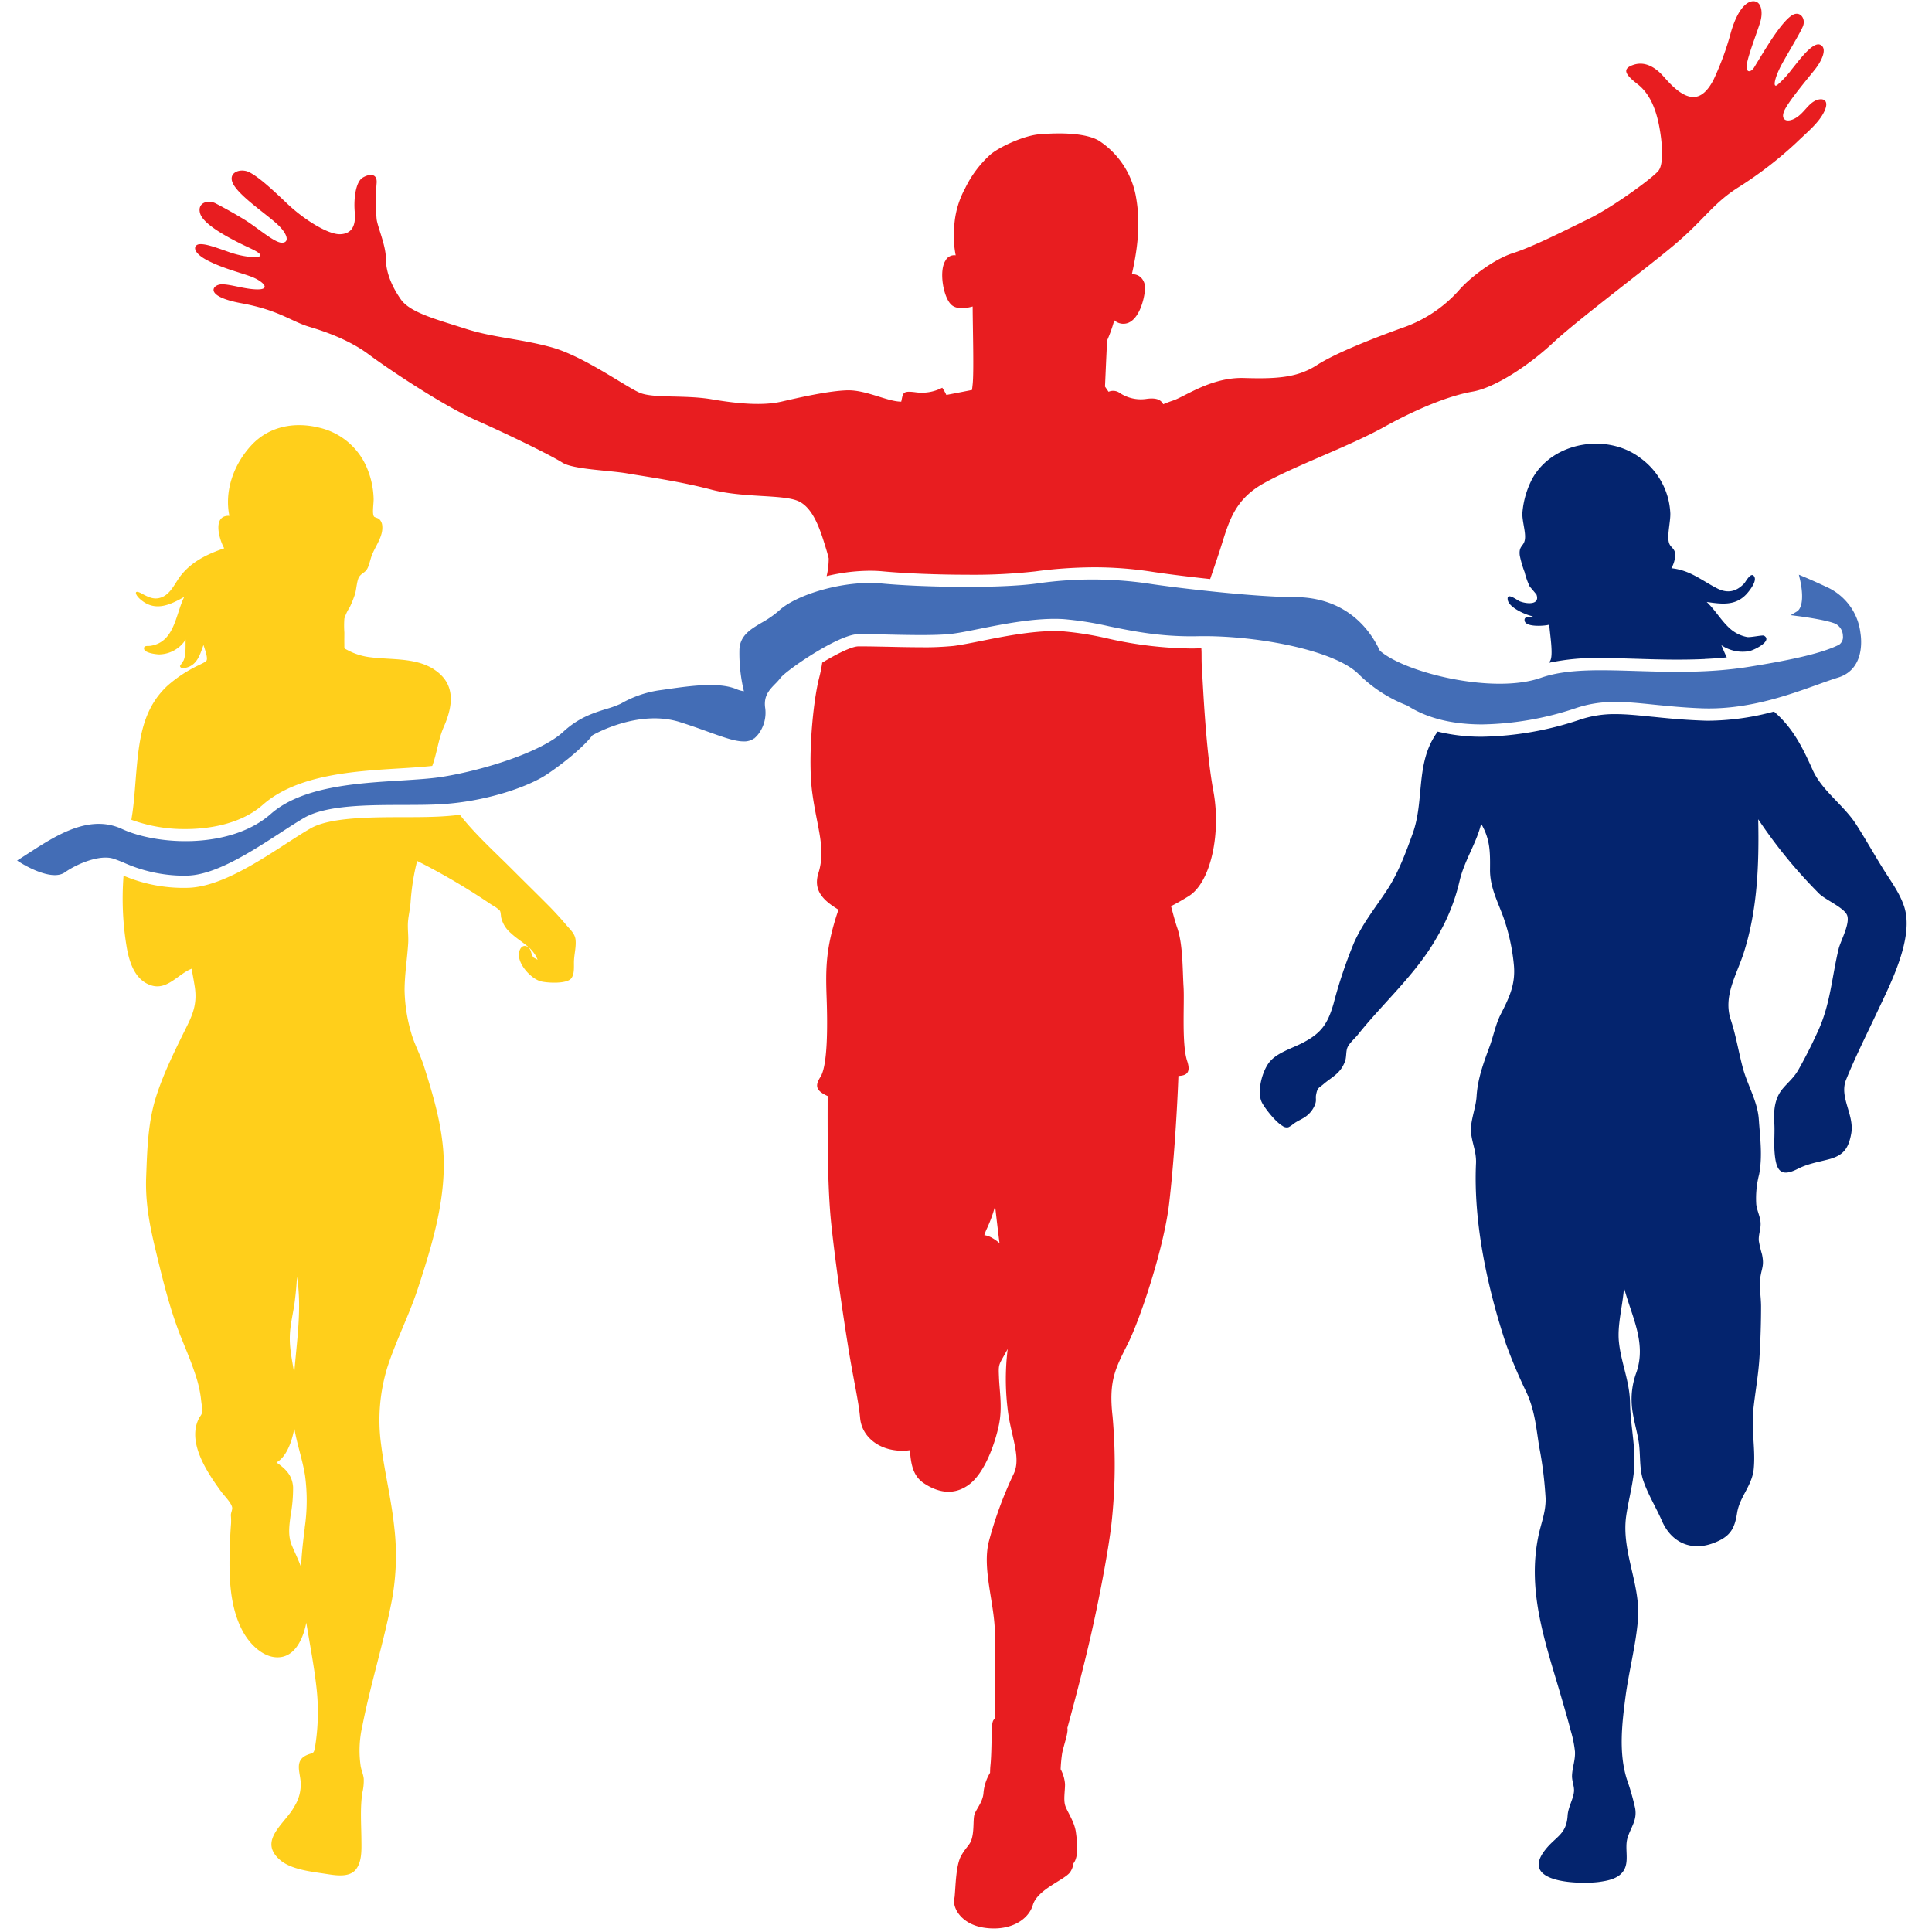
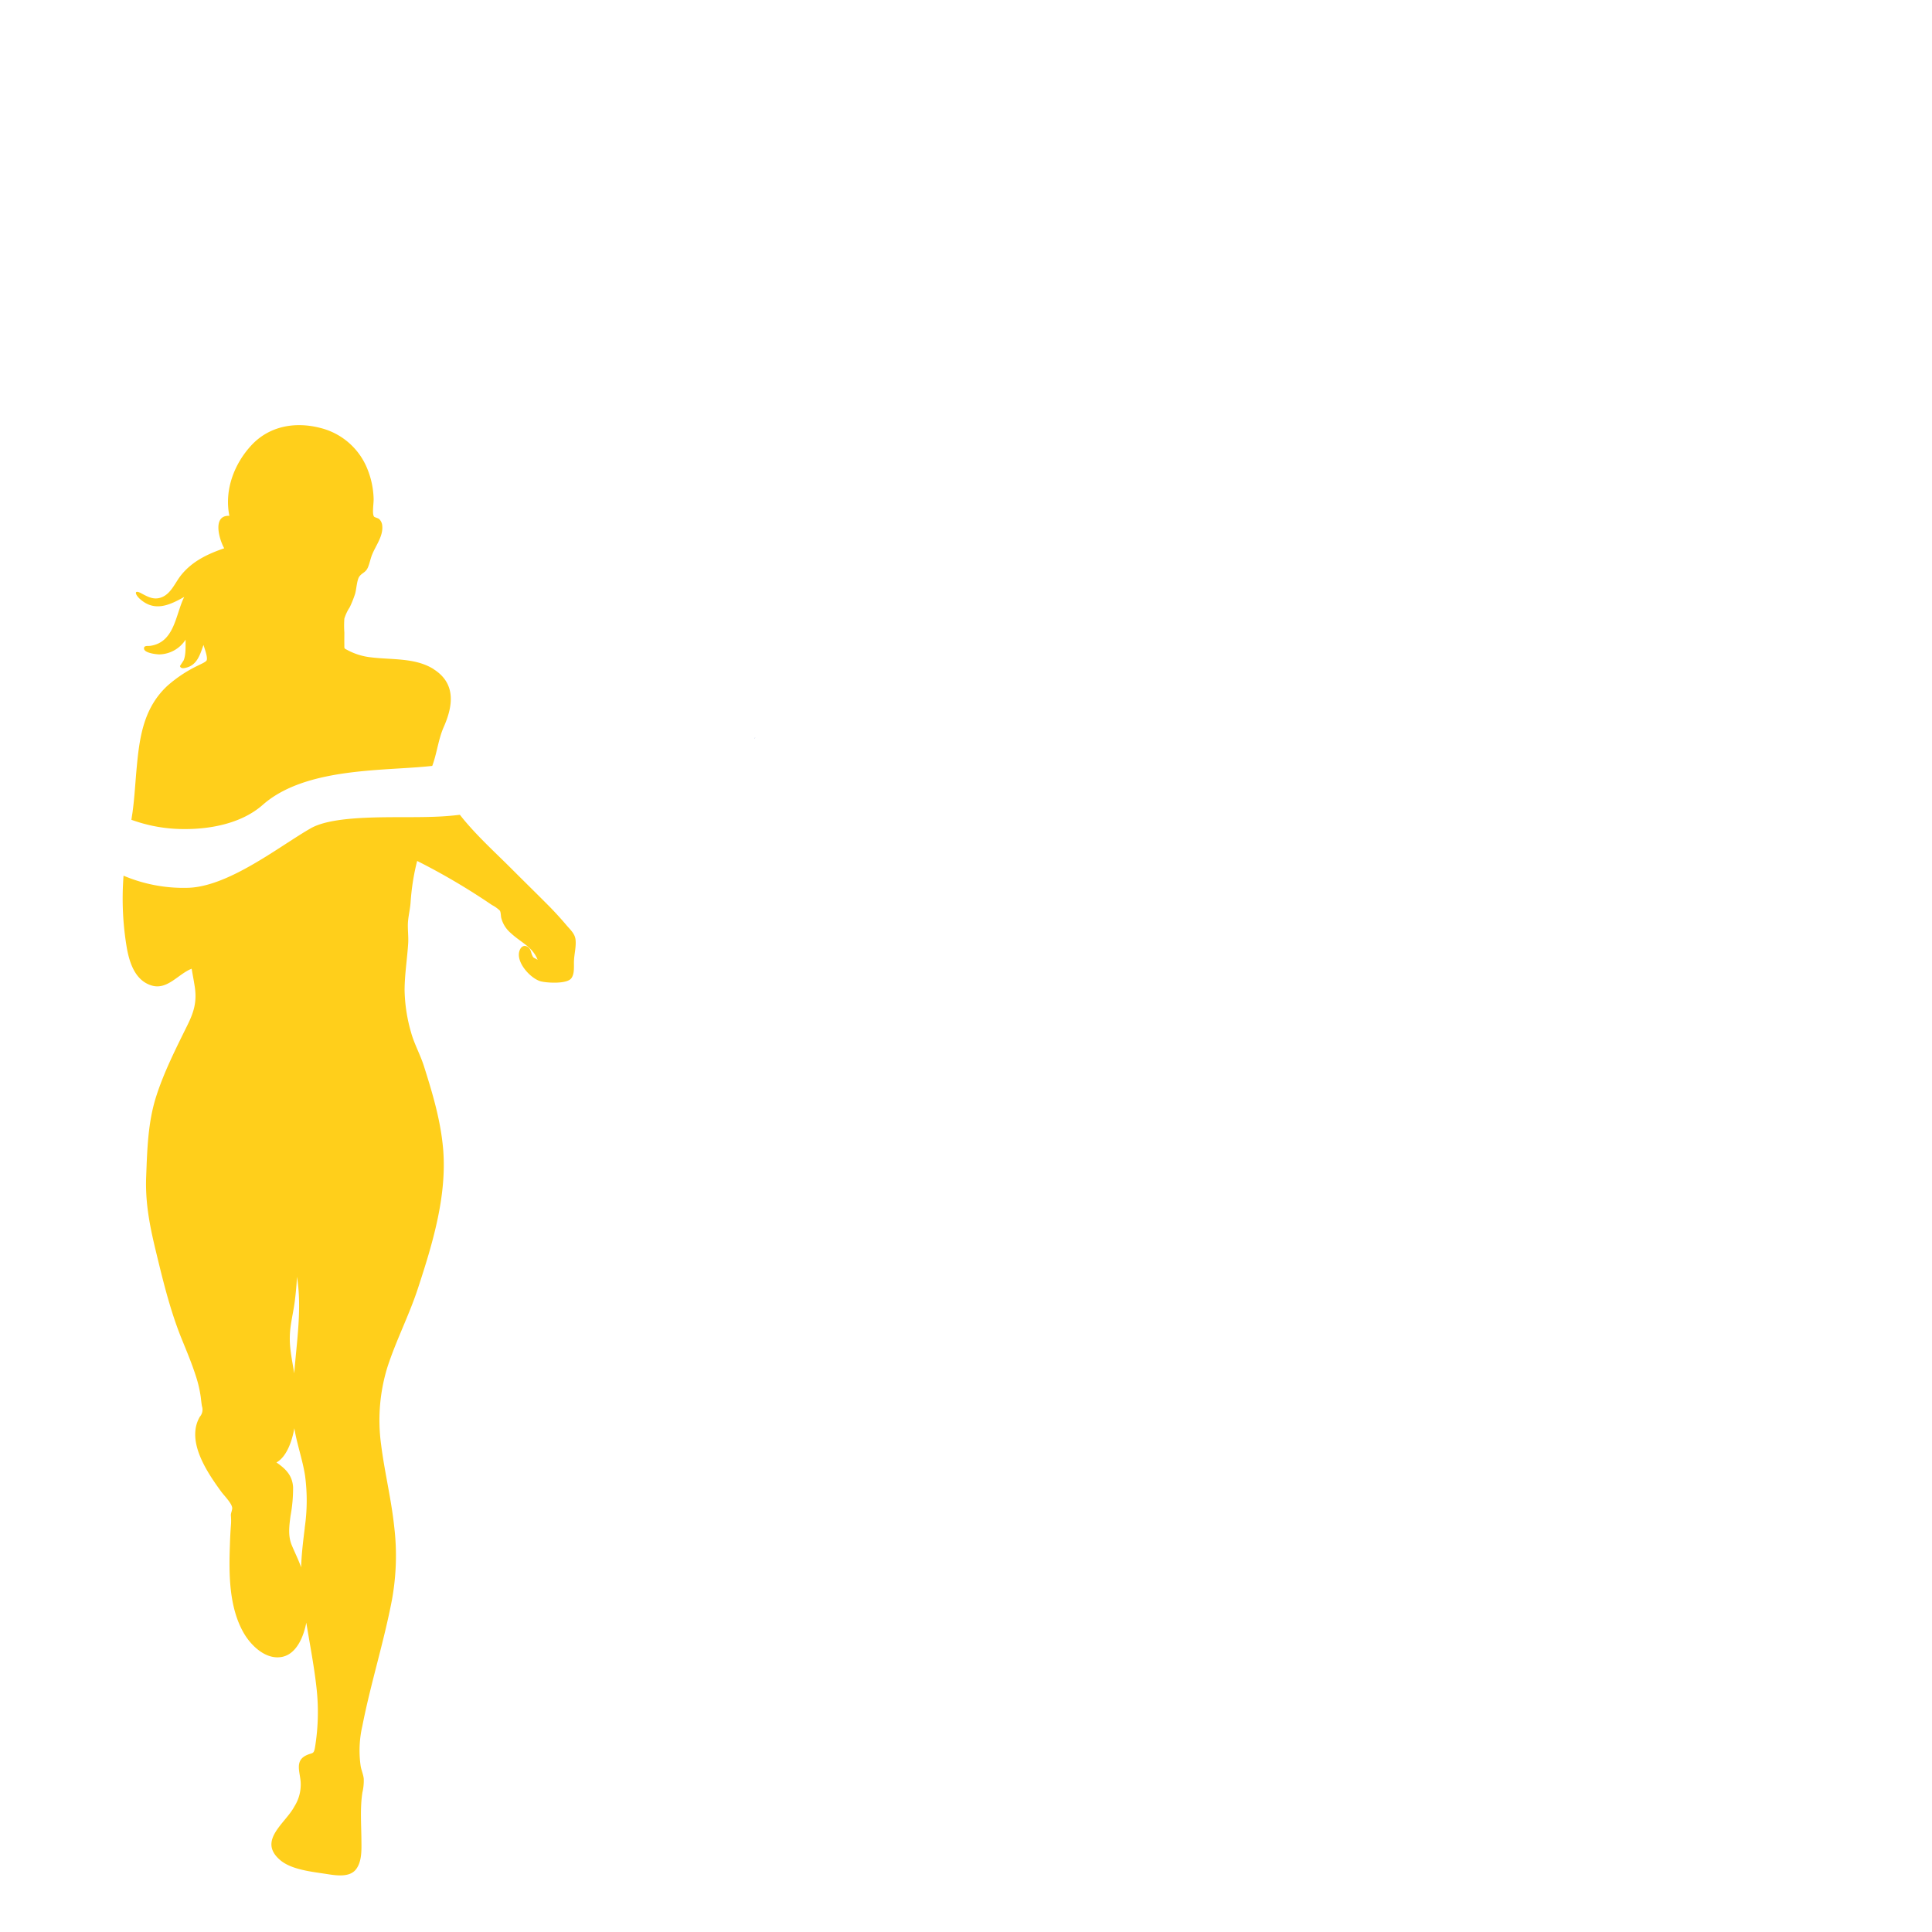
<svg xmlns="http://www.w3.org/2000/svg" width="500" viewBox="0 0 375 375" height="500" version="1.0">
  <defs>
    <clipPath id="a">
-       <path d="M3.05 111H362v59H3.05Zm0 0" />
+       <path d="M3.05 111H362v59H3.05m0 0" />
    </clipPath>
  </defs>
-   <path fill="#e81d20" d="M235.52 153.58c-1.5-8.09-2.02-20.67-2.24-24.11-.1-1.43-.01-2.58-.1-3.62h-.76c-.44.02-.88.02-1.3.02a76.06 76.06 0 0 1-16.3-1.98c-2.81-.65-5.65-1.1-8.52-1.35-.5-.04-1.05-.05-1.6-.05-4.7 0-10.19 1.1-14.21 1.91-2.1.42-3.91.78-5.36.97-2.12.2-4.25.3-6.39.26-2.17 0-4.5-.05-6.55-.1h-.16c-1.9-.04-3.45-.07-4.65-.07h-.8c-1.33.03-4.23 1.5-6.99 3.16-.14 1-.34 1.97-.59 2.94-1.2 4.64-2.24 15.58-1.34 22.31.9 6.74 2.7 10.78 1.2 15.58-1.03 3.28.75 5.22 3.89 7.12-2.5 7.3-2.5 11.5-2.3 17.09.2 5.58.2 13.17-1.2 15.37-1.06 1.66-.97 2.64 1.4 3.71 0 6.37-.1 17.26.7 24.84.8 7.6 2.3 17.77 3.3 23.97.99 6.2 1.99 10.27 2.3 13.67.3 3.4 3.19 5.89 6.98 6.3a9 9 0 0 0 2.67-.04l.02.11c.2 2.62.6 4.91 2.7 6.3 2.09 1.4 5.29 2.7 8.58.4 3.3-2.29 5.3-8.38 6-11.77.69-3.4.1-6.4 0-9.18-.11-2.8-.1-2.2 1.69-5.5-.54 4.4-.47 8.8.2 13.18.8 4.49 2.3 8.18 1 10.98a75.12 75.12 0 0 0-4.9 13.38c-1.2 5.08 1 11.48 1.2 16.97.2 5.49 0 17.27 0 17.27-.45.3-.55.8-.6 2.84-.05 2.05-.07 4.46-.24 6.14-.05.45-.07.97-.08 1.5a9.02 9.02 0 0 0-1.28 3.94c-.14 1.85-1.59 3.3-1.8 4.34-.2 1.05-.04 2.75-.4 4.25-.34 1.5-.98 1.6-2.09 3.5-1.1 1.89-1.1 6.1-1.32 8.16-.57 1.85 1.18 5.15 5.61 5.86 5 .8 8.7-1.4 9.59-4.4.9-3 5.99-4.79 7.18-6.29.38-.53.61-1.12.7-1.78 1.03-1.32.75-4 .46-6.1-.3-2.1-1.8-4.1-2.1-5.24-.3-1.15 0-2.7 0-4.05a7.28 7.28 0 0 0-.85-2.88c.04-1.06.14-2.11.3-3.16.3-1.5 1.25-4.07 1-4.84 0 0 2.59-9.38 4.38-17.17 1.8-7.78 3.6-17.37 4.17-22.36.78-6.98.85-13.97.23-20.96-.8-6.99.6-9.39 3-14.18 2.4-4.8 6.98-18.57 7.98-27.15 1-8.58 1.6-19.16 1.8-24.75 1.46-.07 2.49-.52 1.7-2.9-1.1-3.3-.5-11.28-.7-14.38-.2-3.1-.1-8.18-1.2-11.38-.37-1.05-.8-2.63-1.23-4.29 1.2-.62 2.36-1.28 3.43-1.95 4.34-2.7 6.29-12.28 4.79-20.36Zm-43.13 86.6a4.06 4.06 0 0 0-1.34-.44c.15-.43.3-.85.5-1.26.66-1.42 1.2-2.89 1.6-4.4.26 2.38.56 4.9.85 7.2a10.7 10.7 0 0 0-1.6-1.1ZM352.32 19.56c-1.42.68-2.24 2.47-3.82 3.37-1.57.9-2.88.45-2.24-1.27.64-1.72 4.71-6.52 6.06-8.23 1.36-1.73 2.44-4.16.94-4.76-1.5-.6-4.38 3.48-5.46 4.76a19.56 19.56 0 0 1-2.82 3.06c-.97.71-.52-1.53.98-4.23 1.5-2.69 3.33-5.65 3.97-7.11.63-1.46-.45-3.03-1.91-2.29-1.47.75-3.59 3.9-4.42 5.18-.83 1.27-2.47 3.96-3.1 5.01-.64 1.05-1.73 1.2-1.43-.64.3-1.84 2.02-6.25 2.59-8.12.56-1.88.22-3.71-.94-4-1.16-.31-3.18.7-4.72 5.87a55.44 55.44 0 0 1-3.44 9.4c-.67 1.23-2.02 3.51-4.23 3.25-2.2-.27-4.27-2.66-5.5-4.04-1.24-1.39-3.3-3-5.74-2.2-2.45.8-1.5 2 .8 3.79 2.29 1.8 3.49 4.7 4.14 8.04.65 3.35.9 7.28-.05 8.64-.94 1.35-8.99 7.18-13.49 9.38-4.5 2.2-10.98 5.49-14.77 6.69-3.8 1.2-8.58 4.89-10.68 7.39a26.08 26.08 0 0 1-10.98 7.18c-5 1.8-12.78 4.8-16.47 7.2-3.7 2.39-7.69 2.69-14.08 2.49-6.4-.2-11.47 3.6-13.87 4.39-.56.18-1.2.43-1.86.7-.46-.89-1.36-1.27-3.14-1.05a7.4 7.4 0 0 1-5.39-1.2 2.2 2.2 0 0 0-2.07-.17l-.02-.02-.03-.04-.02-.02-.01-.02-.62-.9s.26-6.1.41-8.96a26.76 26.76 0 0 0 1.39-3.92 2.61 2.61 0 0 0 2.67.52c2.1-.8 3.1-4.29 3.3-6.48.14-1.6-.89-3.05-2.56-2.97 1.55-6.75 1.5-11.3.75-15.3a16.43 16.43 0 0 0-7.08-10.58c-3.4-2.1-11.18-1.3-11.18-1.3-2.7 0-7.8 2.2-9.89 3.9a21.22 21.22 0 0 0-4.95 6.58 17.7 17.7 0 0 0-2.13 7.49c-.17 1.86-.07 3.7.29 5.54a1.91 1.91 0 0 0-2 1.05c-1.29 2-.4 7.19 1.2 8.58 1.07.94 2.95.62 4.09.3.03 4.7.26 12.76 0 15.12l-.12 1.08c-.49.1-2.56.51-4.98.97-.23-.49-.5-.95-.8-1.4a8.6 8.6 0 0 1-5.02.9c-2.77-.37-2.55.07-2.94 1.8-2.7 0-6.8-2.3-10.49-2.2-3.69.11-9.28 1.4-12.78 2.2-3.5.8-8.23.45-13.47-.45-5.25-.9-11.3-.15-14-1.27-2.7-1.13-10.96-7.16-17.25-8.86-6.29-1.7-11.08-1.8-16.67-3.6-5.59-1.8-10.68-3.1-12.48-5.69-1.8-2.59-2.89-5.29-2.89-7.88 0-2.6-1.6-6.1-1.8-7.69-.19-2.31-.19-4.63 0-6.95.17-1.86-1.25-1.94-2.67-1.11-1.42.82-1.8 4.19-1.57 6.74.23 2.54-.52 4.19-2.84 4.26-2.32.08-7.04-2.84-10.33-5.99-3.3-3.14-5.4-5.01-7.19-5.99-1.8-.98-4.57 0-3.14 2.4 1.42 2.4 6.36 5.69 8.45 7.63 2.1 1.94 2.4 3.6.9 3.6s-4.8-3-7.41-4.57a94.62 94.62 0 0 0-5.46-3.07c-1.43-.74-3.6-.15-3 1.94.6 2.1 5.16 4.5 7.34 5.62 2.17 1.12 4.12 1.8 4.34 2.47.22.67-3 .53-6.14-.6-3.15-1.12-4.54-1.57-5.65-1.5-1.1.08-1.69 1.5 1.68 3.22 3.38 1.72 7.34 2.55 9.06 3.38 1.72.82 3 2.17.53 2.17-2.47 0-5.32-1.05-7.04-.98-1.73.07-3.45 2.32 3.89 3.67 7.33 1.35 9.65 3.52 13.17 4.57 3.52 1.05 8.01 2.7 11.6 5.4 3.6 2.69 14.31 9.87 20.75 12.72 6.44 2.85 14.67 6.89 16.77 8.24 2.1 1.34 9.13 1.5 12.57 2.1 3.45.6 10.04 1.49 16.33 3.14 6.3 1.65 13.92.9 16.92 2.24 2.99 1.35 4.34 5.85 5.39 9.29.17.54.34 1.15.5 1.82 0 1.16-.13 2.31-.4 3.44a36.83 36.83 0 0 1 8.4-1.04c.88 0 1.75.04 2.57.12 4.14.39 10.53.65 16.28.65 4.42.06 8.82-.16 13.22-.64 3.8-.52 7.63-.78 11.48-.8 3.62 0 7.21.27 10.79.8 2.61.41 7 .98 11.7 1.48.54-1.57 1.08-3.15 1.67-4.93 1.8-5.4 2.55-10.19 8.69-13.63 6.14-3.44 16.62-7.19 23.36-10.93 6.74-3.74 12.88-6.14 17.22-6.89 4.35-.75 10.93-5.1 15.57-9.43 4.64-4.34 17.38-13.88 23.37-18.87 5.98-5 7.63-8.16 12.57-11.3a75.4 75.4 0 0 0 11.3-8.69c2.33-2.25 4.43-3.9 5.48-6.14 1.04-2.24-.37-2.7-1.8-2.03Zm0 0" />
  <path fill="#ffcf1b" d="M84.16 129.87c-3.56-2.24-8.14-1.78-12.13-2.28a12.4 12.4 0 0 1-4.49-1.36c-.78-.43-.7-.22-.7-1.17-.02-.76 0-1.5 0-2.27a19.2 19.2 0 0 1 0-2.72c.24-.77.58-1.5 1.03-2.18.4-.82.74-1.68 1.03-2.55.3-.92.35-2.84.9-3.51.61-.74 1.19-.69 1.64-1.76.33-.8.48-1.7.82-2.5.7-1.7 2.1-3.5 1.94-5.44-.02-.54-.22-1-.6-1.38-.2-.19-.87-.32-1-.48-.42-.56-.04-2.59-.08-3.5a16.57 16.57 0 0 0-1.54-6.5A13.26 13.26 0 0 0 62 83.02c-4.77-1.19-9.68-.32-13.13 3.33-3.42 3.64-5.36 8.79-4.35 13.77-3.41-.15-1.92 4.71-1 6.3-3.21 1.11-6.16 2.49-8.34 5.18-1.18 1.45-1.97 3.66-3.85 4.35-1.48.56-2.66-.12-3.93-.8-1.42-.77-1.21.22-.28 1.07 2.86 2.6 5.74 1.27 8.64-.36-1.71 3.42-1.84 8.81-6.6 9.5-.4.07-1.3-.15-1.2.58.13.81 2.27 1.05 2.9 1.08a6.22 6.22 0 0 0 5.17-2.87c-.04 1.26.1 2.89-.4 4.06-.02 0-.69 1.07-.7 1.07.18.61.9.41 1.37.27 2.02-.58 2.57-2.62 3.2-4.37.16.6.89 2.44.6 3.01-.17.32-1.25.78-1.58.95a25.73 25.73 0 0 0-6.06 4c-4.5 4.22-5.35 9.69-5.9 15.56-.29 3-.43 6.02-.84 9l-.22 1.42c3.4 1.23 6.9 1.83 10.5 1.8 3.62 0 10.38-.62 15-4.7 6.63-5.85 17.66-6.53 26.54-7.07 2.29-.14 4.48-.28 6.36-.49.92-2.46 1.17-5.17 2.25-7.6 1.82-4.13 2.36-8.43-2-11.18Zm27.55 52.5c-.12-1.12-1.01-1.92-1.71-2.73a69.54 69.54 0 0 0-3.14-3.47c-2.5-2.53-5.05-5.01-7.56-7.53-3.05-3.05-6.17-5.88-8.98-9.19-.36-.42-.71-.86-1.06-1.3-1.22.15-2.47.26-3.74.33-2.21.12-4.65.13-7.24.13-6.38.01-14.32.03-18.03 2.2-1.34.76-2.92 1.79-4.6 2.87-5.79 3.76-13 8.43-19.08 8.64a29.81 29.81 0 0 1-12.59-2.35c-.36 4.73-.15 9.43.65 14.1.53 2.91 1.65 6.28 4.82 7.22 3.05.91 5.16-2.26 7.75-3.26.2 1.18.43 2.36.61 3.54.42 2.84-.15 4.82-1.42 7.39-2.22 4.51-4.56 9.1-6.09 13.9-1.6 5.03-1.73 10.35-1.93 15.6-.19 4.99.7 9.51 1.87 14.34 1.4 5.8 2.82 11.68 5.08 17.22.98 2.4 1.98 4.8 2.76 7.27.41 1.27.7 2.57.89 3.9.07.59.13 1.18.23 1.76a2.1 2.1 0 0 1-.41 2.04c-2.75 4.7 1.43 10.8 4.12 14.5.55.76 2 2.2 2.15 3.1.08.44-.26 1.05-.25 1.53.05.51.06 1.03.04 1.54a86.85 86.85 0 0 0-.23 4.41c-.2 5.53-.16 11.87 2.64 16.81 1.4 2.47 4.23 5.25 7.33 4.75 3-.48 4.37-4.07 4.86-6.67.73 4.42 1.6 8.83 2.05 13.28a42.02 42.02 0 0 1-.36 10.92c-.25 1.43-.45.96-1.7 1.55-2.25 1.08-1.21 3.22-1.08 5.2a7.95 7.95 0 0 1-1.22 4.72c-1.72 3.28-7.21 6.62-2.75 10.42 2.19 1.86 6.15 2.25 8.86 2.67 1.8.28 4.58.79 5.86-.9 1.16-1.52 1.06-3.82 1.04-5.62-.02-3.06-.28-6.25.19-9.27.21-.9.3-1.8.26-2.72-.1-.85-.47-1.63-.6-2.45a21.1 21.1 0 0 1 .33-7.74c1.62-8.27 4.19-16.3 5.76-24.56.84-4.68.99-9.39.43-14.1-.57-5.4-1.88-10.63-2.55-15.99a34.92 34.92 0 0 1 1.2-14.92c1.68-5.22 4.22-10.11 5.93-15.32 2.84-8.65 5.71-18.07 4.9-27.25-.5-5.53-2.05-10.68-3.71-15.93-.7-2.22-1.9-4.35-2.5-6.55a31.48 31.48 0 0 1-1.26-8.22c.01-3.04.51-6.07.7-9.11.07-1.27-.1-2.53-.06-3.78.05-1.4.45-2.82.53-4.25.19-2.68.6-5.33 1.27-7.93 5.03 2.53 9.87 5.39 14.53 8.56a6.5 6.5 0 0 1 1.51 1.07c.22.3.19 1.05.28 1.41.31 1.2.95 2.2 1.9 3 1.9 1.78 4.21 2.64 5.16 5.15-.86-.54-.78-.22-1.16-1.13-.07-.3-.17-.6-.3-.88-.55-.86-1.48-.95-1.94-.02-1.14 2.27 2.06 5.76 4.1 6.23 1.31.3 4.95.5 5.82-.59.7-.88.49-2.41.54-3.44.06-1.34.45-2.74.3-4.1Zm-55.45 76.85c.08-2.35.74-4.66 1-6.99.18-1.46.31-2.94.38-4.41 1 6.18-.06 12.57-.53 18.75-.38-2.44-.95-4.86-.85-7.34Zm2.9 37.3c-.31 2.55-.64 5.11-.71 7.7-.52-1.48-1.22-2.86-1.82-4.3-.76-1.85-.49-3.74-.24-5.68.35-1.85.51-3.72.5-5.6-.16-2.29-1.43-3.53-3.23-4.78 2.07-1.13 3.1-4.45 3.47-6.64.51 3.1 1.6 6.1 2.08 9.19.45 3.37.43 6.74-.06 10.1Zm0 0" />
-   <path fill="#04246e" d="M339.55 126.38a7.33 7.33 0 0 1-5.43-1.15c.34.79.66 1.6 1.05 2.36-1.3.14-2.63.23-4.03.3l-.12-.1.02.12c-1.72.08-3.54.12-5.48.12-2.74 0-5.37-.08-7.92-.16h-.03c-2.39-.07-4.65-.15-6.82-.15-3.43-.08-6.84.23-10.2.94.1-.1.2-.22.27-.34.73-1.1-.09-5.55-.14-7.08-.67.24-4.55.58-4.79-.73-.18-.98.93-.62 1.62-.88-1.26-.22-4.64-1.65-4.9-3.18-.28-1.67 1.9.12 2.37.28 1.52.56 3.91.65 3.21-1.32a48.66 48.66 0 0 0-1.3-1.55 13.9 13.9 0 0 1-1-2.8c-.4-1.04-.71-2.11-.94-3.21-.24-1.88.69-1.76.96-2.98.32-1.45-.61-3.88-.44-5.51.21-2.26.84-4.4 1.89-6.42 4-7.26 14.59-8.9 20.97-4.06a14.08 14.08 0 0 1 5.35 7.66c.28 1.02.44 2.06.49 3.12.04 1.72-.74 4.56-.2 5.86.31.78 1.07.95 1.16 2.07a5.66 5.66 0 0 1-.76 2.7c3.64.38 5.82 2.34 8.88 3.91 1.98 1.01 3.71.7 5.28-.98.22-.22 1.41-2.54 1.99-1.18.4.94-1.11 2.8-1.64 3.35-2.15 2.26-4.85 1.85-7.65 1.45 1.66 1.56 2.8 3.62 4.48 5.13a6.98 6.98 0 0 0 3.34 1.67c.6.13 3.04-.42 3.3-.26 1.69.97-1.68 2.72-2.84 3ZM358.32 209.59c-1.37 3.4 1.67 6.8 1 10.46-.55 3.01-1.6 4.28-4.55 5.02-2.16.55-3.9.83-5.9 1.84-3.44 1.75-4.17.02-4.43-3.32-.14-1.86.07-3.77-.05-5.67-.14-2.32.04-4.7 1.62-6.59 1.11-1.32 2.18-2.13 3.09-3.74 1.36-2.41 2.66-5 3.8-7.52 2.4-5.24 2.66-10.46 3.98-15.9.36-1.52 2.28-4.9 1.64-6.53-.55-1.43-4.22-3.01-5.38-4.14a95.2 95.2 0 0 1-11.87-14.48c.18 8.77-.13 17.6-2.84 26.02-1.4 4.3-3.98 8.3-2.5 12.85 1.02 3.08 1.5 6.15 2.32 9.26.87 3.35 2.88 6.56 3.13 10.04.25 3.57.75 7.22.07 10.75a18.5 18.5 0 0 0-.56 5.84c.15 1.24.78 2.36.84 3.59.07 1.22-.45 2.3-.34 3.52.16.87.36 1.73.61 2.57.45 2.13 0 2.52-.3 4.36-.29 1.74.12 3.91.12 5.72 0 3.26-.1 6.52-.3 9.78-.2 3.52-.84 6.9-1.21 10.38-.4 3.78.46 7.6.09 11.4-.32 3.29-2.73 5.4-3.23 8.56-.49 3.16-1.4 4.69-4.73 5.9-4.3 1.56-8.07-.24-9.85-4.34-1.13-2.6-2.76-5.22-3.65-7.9-.76-2.27-.51-4.78-.82-7.12-.26-1.93-.84-3.8-1.16-5.72-.52-2.78-.3-5.5.68-8.14 1.96-5.77-.97-10.89-2.43-16.42-.2 3.35-1.33 7.2-.98 10.56.42 4.07 2.1 7.65 2.16 11.86.06 3.72.84 7.32.86 11.02.03 3.8-1.1 7.25-1.62 10.96-.93 6.86 2.81 13.14 2.3 19.98-.4 5.02-1.77 10.08-2.43 15.1-.68 5.19-1.33 10.8.25 15.9a48.3 48.3 0 0 1 1.63 5.67c.42 2.38-.84 3.67-1.48 5.78-.63 2.06.47 4.65-.86 6.5-1.02 1.43-3 1.8-4.63 2.03-3.22.45-15.57.42-10.58-6.1 2.08-2.73 4.21-3.02 4.44-6.77.1-1.64 1.1-3.18 1.24-4.67.09-1.02-.43-2.06-.38-3.12.06-1.57.66-3.03.57-4.64a22.07 22.07 0 0 0-.83-4.08c-.6-2.33-1.29-4.64-1.96-6.95-2.96-10.13-6.5-19.95-4.34-30.65.53-2.65 1.5-4.8 1.43-7.5-.2-3.37-.6-6.7-1.25-10-.58-3.7-.85-6.98-2.41-10.42-1.5-3.1-2.84-6.25-4.02-9.49-3.6-10.84-6.36-23.6-5.83-35.07.1-2.3-.78-3.91-.97-6.08-.18-2.06.95-4.74 1.08-6.9.2-3.42 1.34-6.5 2.51-9.66.78-2.1 1.18-4.38 2.22-6.4 1.66-3.23 2.88-5.83 2.5-9.58-.3-3.12-.97-6.15-2-9.1-1.12-3.1-2.65-5.9-2.62-9.31.03-3.37.06-5.83-1.72-8.9-.95 3.88-3.3 7.2-4.2 11.16a38.3 38.3 0 0 1-4.44 10.97c-3.95 6.99-10.31 12.57-15.32 18.85-.56.7-1.67 1.64-2.01 2.5-.3.77-.14 1.84-.47 2.68-.89 2.37-2.51 2.95-4.23 4.44-.86.73-1.09.58-1.36 1.97-.16.8.15 1.08-.28 2.1a5.13 5.13 0 0 1-1.66 2.1c-.7.53-1.54.84-2.26 1.34-.1.06-.17.12-.26.19-.29.24-.6.45-.93.61-.43.08-.82-.01-1.16-.28-1.27-.71-3.35-3.32-3.97-4.52-1.05-2.05.06-6.2 1.53-7.94 1.5-1.78 4.4-2.6 6.46-3.69 3.55-1.86 4.77-3.65 5.9-7.51a90.98 90.98 0 0 1 3.99-11.89c1.7-3.8 4.16-6.8 6.42-10.24 2.2-3.35 3.64-7.27 4.99-11.02 2.16-6.05.67-12.8 4-18.45.25-.44.53-.86.82-1.26a35.5 35.5 0 0 0 8.66 1 62.5 62.5 0 0 0 18.82-3.27 20.95 20.95 0 0 1 7.06-1.12c2.19 0 4.51.25 7.2.52l.14.01c2.6.27 5.53.56 8.98.7.58.03 1.17.05 1.75.05 4.3-.05 8.52-.64 12.67-1.78 3.56 3.1 5.41 6.63 7.49 11.3 1.83 4.1 6.03 6.83 8.46 10.61 1.78 2.77 3.39 5.65 5.13 8.45 1.45 2.36 3.22 4.67 4.13 7.32 2.15 6.1-2.65 15.25-5.19 20.67-2.03 4.33-4.23 8.67-6.03 13.13Zm0 0" />
  <path fill="#436db6" d="m146.43 143.29.02.04.19-.21-.2.17ZM146.67 143.1l.37-.4Zm0 0" />
  <g clip-path="url(#a)">
-     <path fill="#436db6" d="M356.73 131.53c-1.1.34-2.4.8-3.89 1.34-5.86 2.1-13.87 5-22.82 4.6-3.44-.14-6.38-.44-8.98-.7-5.87-.6-10.11-1.04-15.27.71a59.94 59.94 0 0 1-18.06 3.13c-5.04 0-10.27-.9-14.53-3.65a27.4 27.4 0 0 1-9.25-5.9l-.36-.35c-4.84-4.6-20.03-7.46-31.2-7.22-6.96.14-12.34-.95-17.08-1.92a64.35 64.35 0 0 0-8.84-1.4c-5.26-.33-11.72.96-16.42 1.9-2.07.42-3.84.77-5.19.94-3.02.37-8.41.25-12.76.15-2.26-.05-4.22-.1-5.54-.07-3.88.08-13.99 7.06-15.05 8.5-.32.41-.67.8-1.04 1.16-1.1 1.13-2.21 2.28-1.95 4.5a6.9 6.9 0 0 1-1.3 5.24l-.15.18c0 .01 0 .02-.02.03l-.37.39-.03.02-.2.17a3.3 3.3 0 0 1-2.1.63c-1.67 0-3.86-.79-6.85-1.86-1.58-.57-3.36-1.21-5.44-1.87-7.79-2.5-16.14 2.02-17.07 2.55-1.38 1.89-5.14 5.12-8.84 7.59-3.8 2.52-12.14 5.33-20.74 5.79-2.15.12-4.57.12-7.12.13-7 .01-14.95.03-19.23 2.5-1.38.81-2.99 1.85-4.68 2.95-5.55 3.6-12.45 8.08-17.9 8.26-.32.02-.63.02-.94.02a28.83 28.83 0 0 1-11.57-2.56c-.7-.29-1.32-.53-1.88-.72-2.7-.9-7.16 1-9.46 2.62-2.67 1.9-8.42-1.73-8.66-1.88l-.63-.4.64-.4 1.75-1.13c5.19-3.35 11.65-7.53 17.98-4.59 6.84 3.18 21.06 3.97 28.88-2.93 6.02-5.3 16.61-5.95 25.12-6.47 3.09-.2 6-.37 8.31-.75 8.19-1.34 19.16-4.85 23.34-8.73 2.97-2.74 5.78-3.62 8.27-4.4.97-.27 1.92-.61 2.84-1.02l.09-.05a21.04 21.04 0 0 1 7.32-2.56l.88-.12c4.98-.73 10.63-1.55 14.1-.16.5.22 1.01.37 1.55.45a31.69 31.69 0 0 1-.87-8.1c.13-2.73 2.15-3.92 4.27-5.18 1.24-.68 2.4-1.48 3.46-2.41 3.3-3.05 12.54-5.93 19.95-5.22 7.37.7 22.36 1.03 30.03 0a75.02 75.02 0 0 1 21.6 0c5.94.92 20.97 2.64 28.5 2.64 7.49 0 13.35 3.7 16.5 10.4 4.88 4.29 22.03 8.5 31.23 5.27 5-1.75 11.26-1.55 18.5-1.33 6.59.2 14.05.44 21.89-.81 8.96-1.43 14.3-2.73 17.31-4.19l.19-.09a1.8 1.8 0 0 0 .76-1.72 2.7 2.7 0 0 0-1.43-2.35c-1.81-.8-7.28-1.5-7.34-1.5l-1.36-.18 1.18-.7c1.34-.81 1.17-3.87.61-6.25l-.21-.9.85.36c.02 0 2.06.85 5.04 2.26a11.4 11.4 0 0 1 4.04 3.47 11.12 11.12 0 0 1 2 5.06v.02l.02.1.01.1c.2 1.24.8 7.03-4.39 8.61Zm0 0" />
-   </g>
+     </g>
</svg>